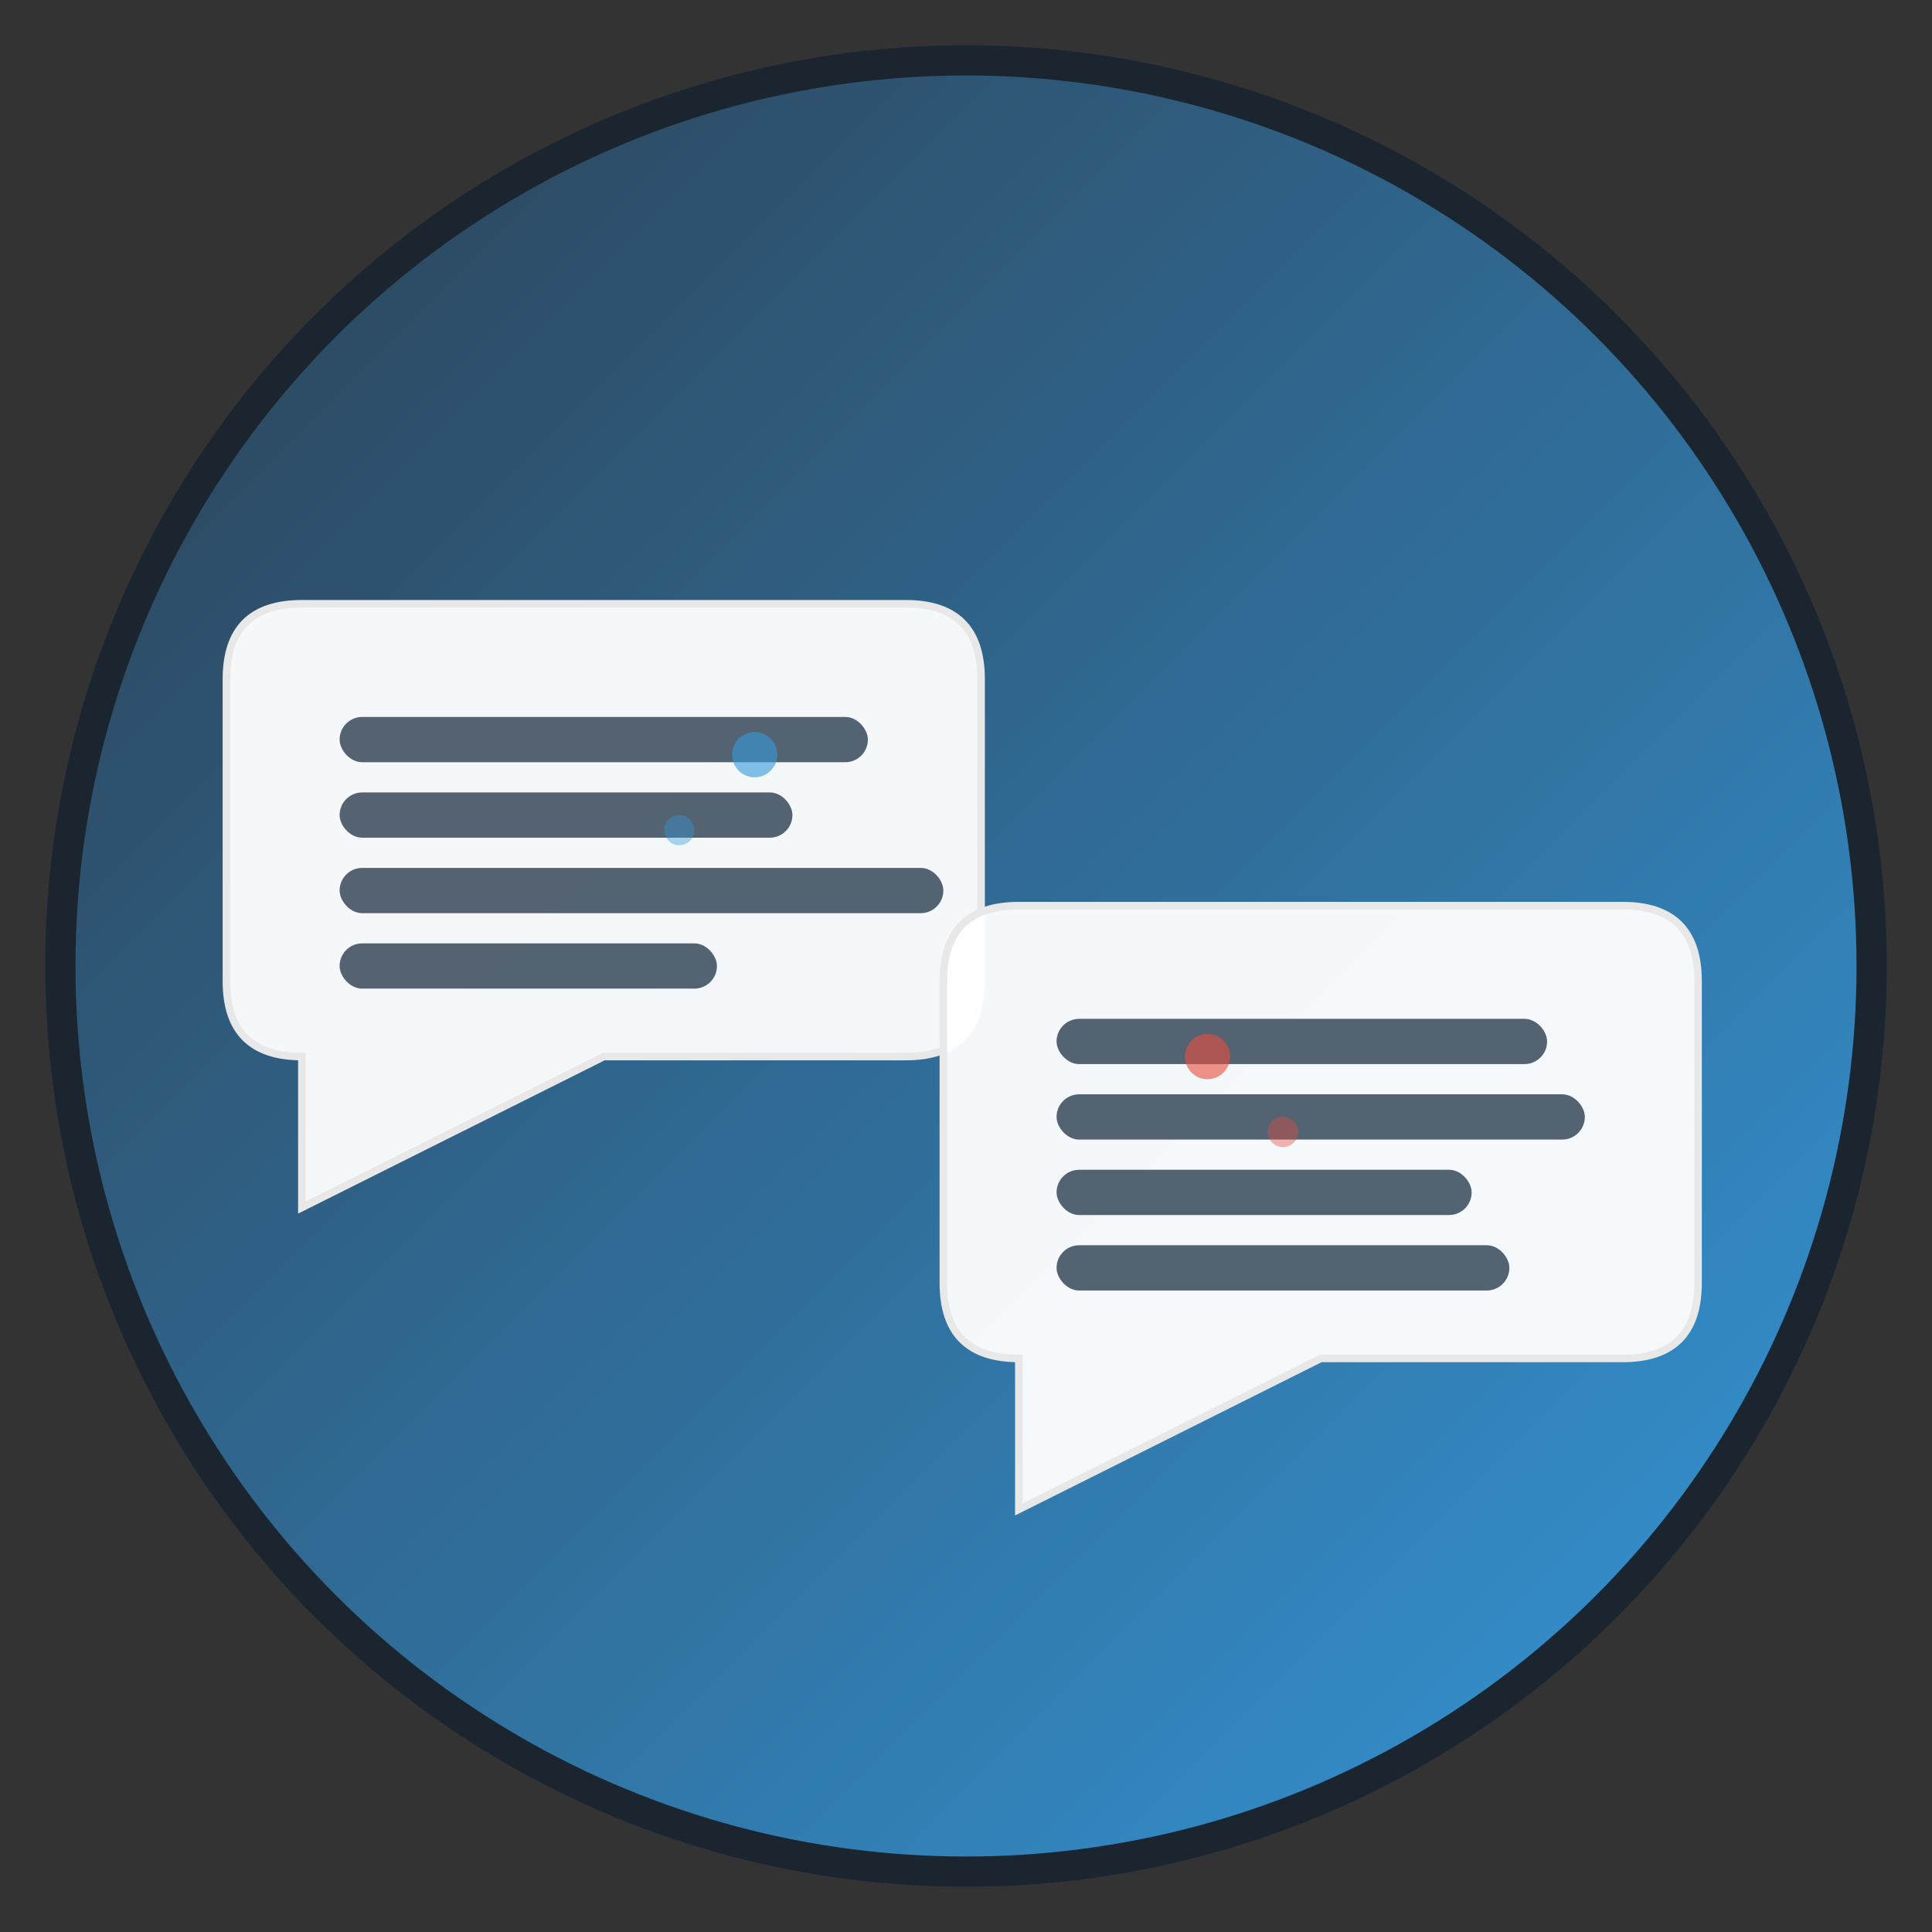
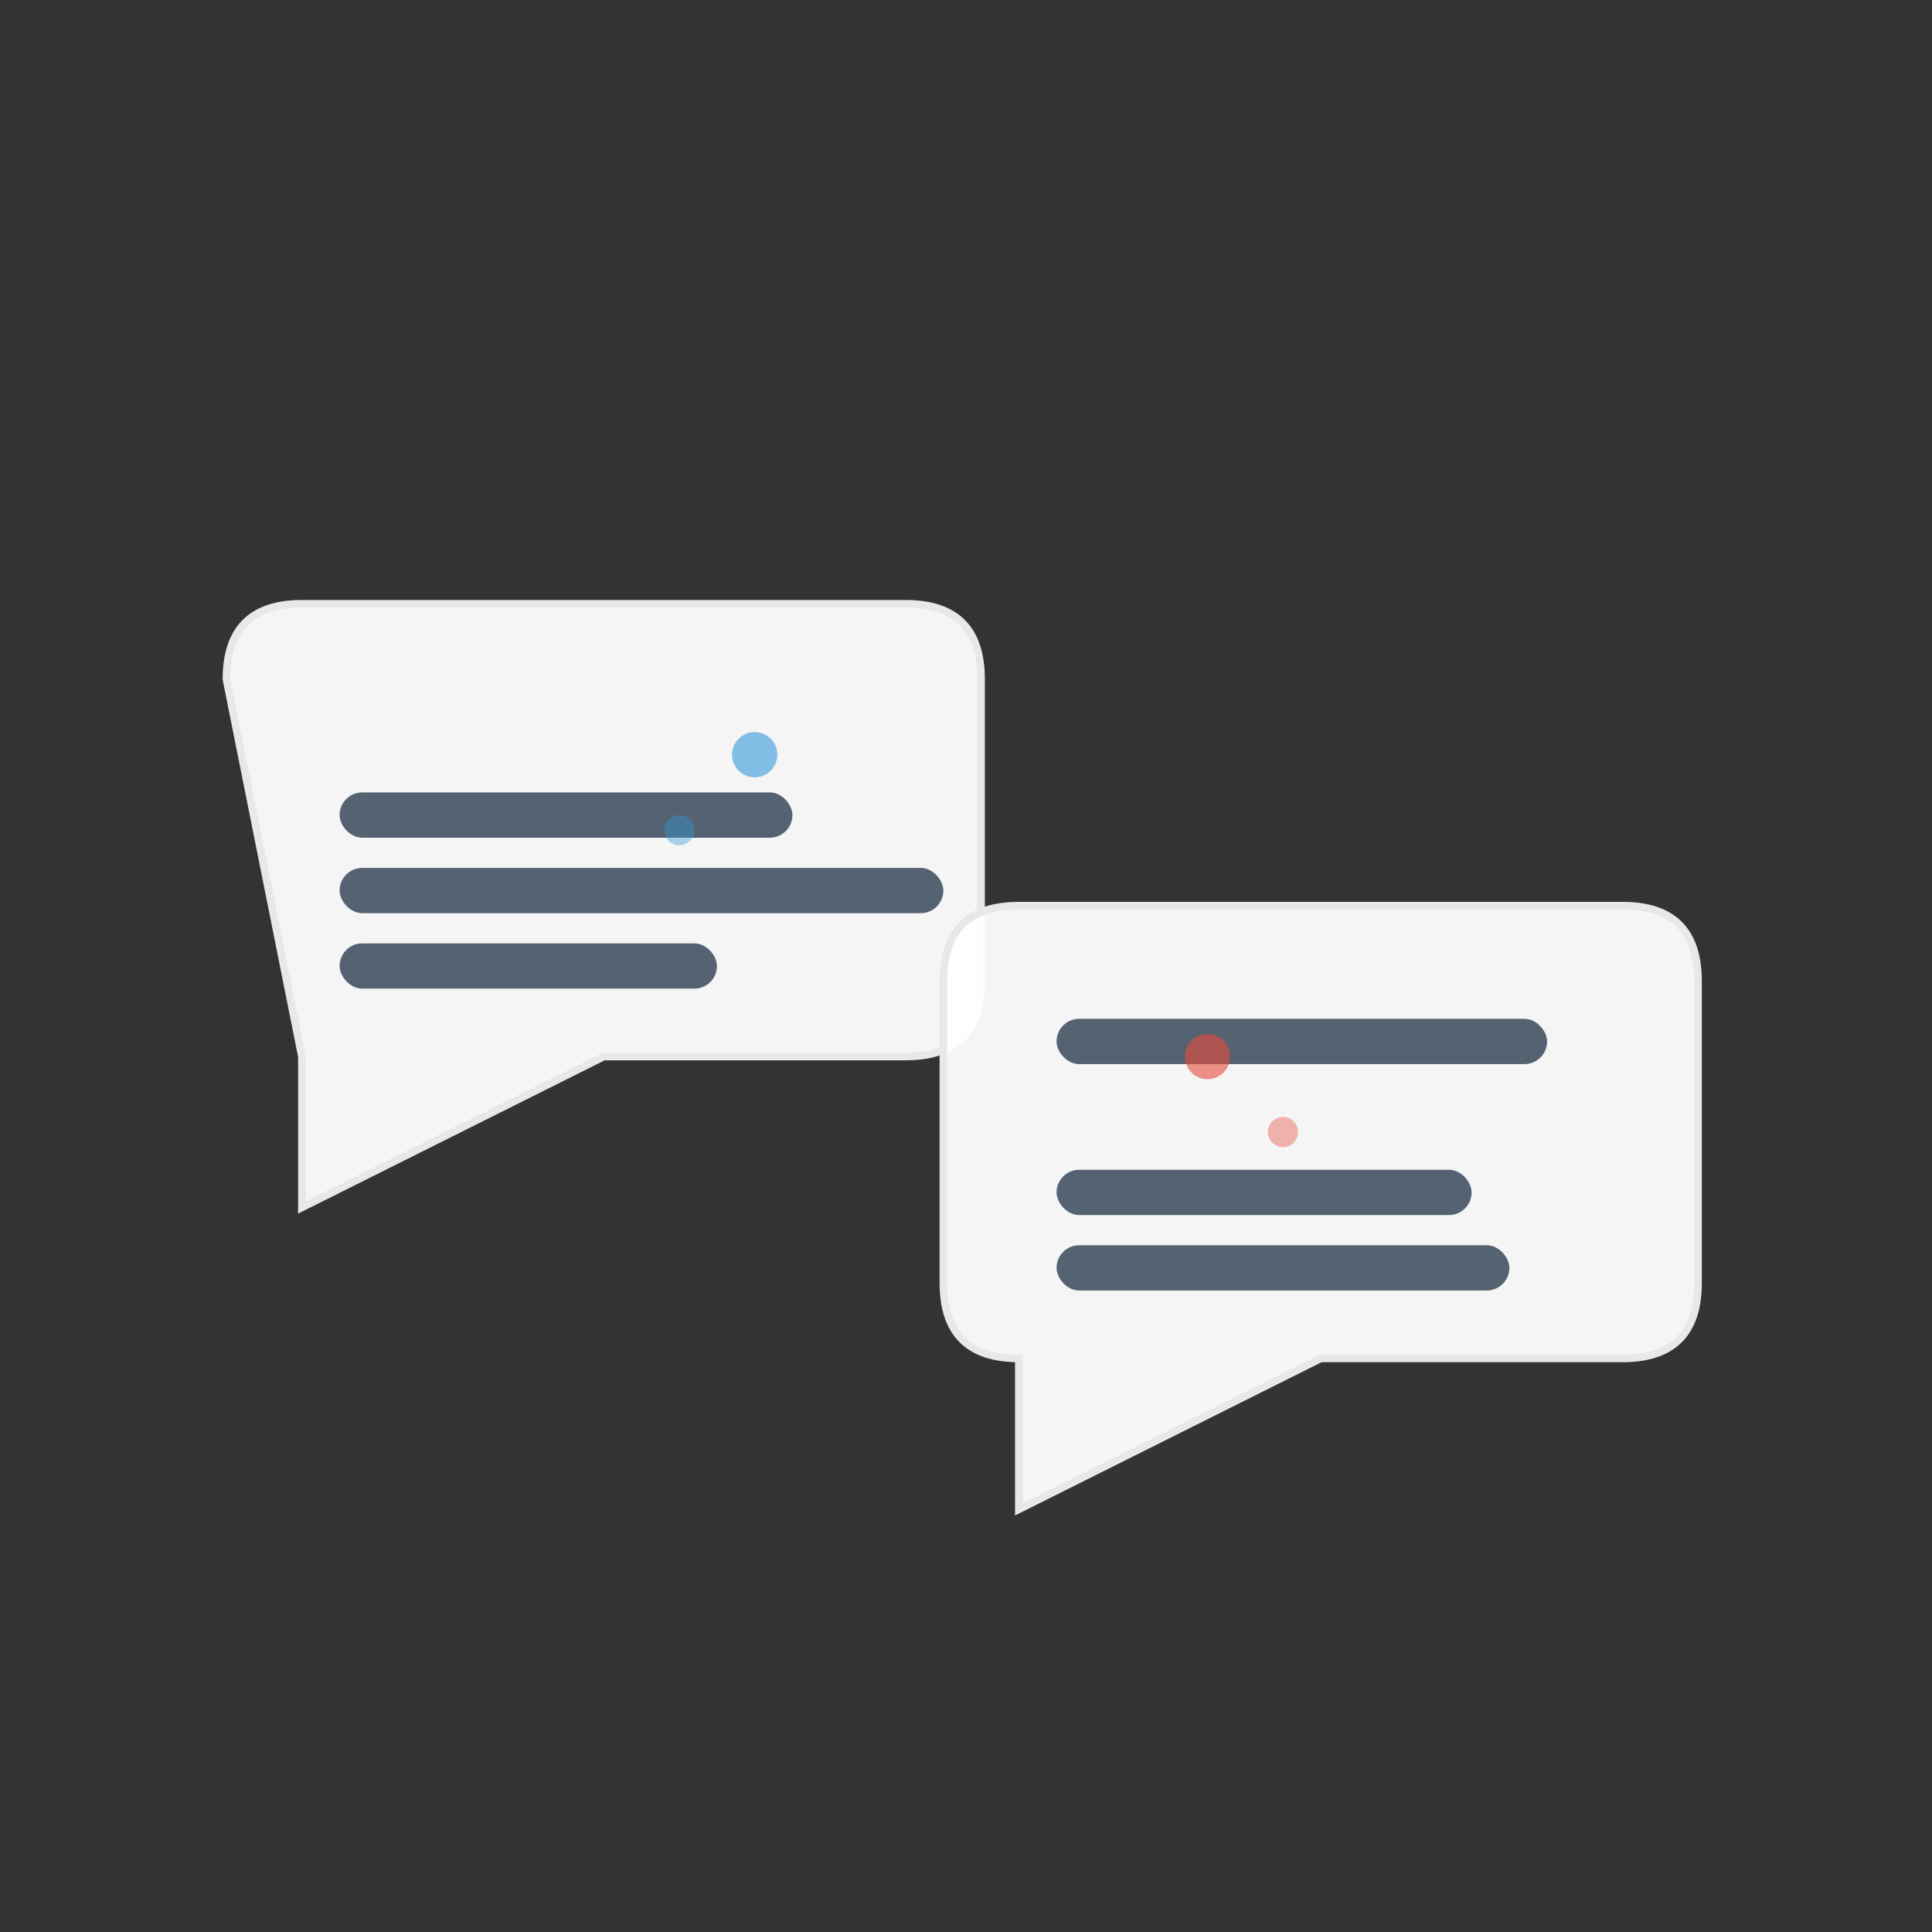
<svg xmlns="http://www.w3.org/2000/svg" width="512" height="512" viewBox="0 0 512 512">
  <rect x="0" y="0" width="512" height="512" fill="#333333" stroke="none" />
  <defs>
    <linearGradient id="bg-gradient" x1="0%" y1="0%" x2="100%" y2="100%">
      <stop offset="0%" style="stop-color:#2c3e50;stop-opacity:1" />
      <stop offset="100%" style="stop-color:#3498db;stop-opacity:1" />
    </linearGradient>
  </defs>
-   <circle cx="256" cy="256" r="240" fill="url(#bg-gradient)" stroke="#1a252f" stroke-width="8" />
-   <path d="M80 160 L240 160 Q260 160 260 180 L260 260 Q260 280 240 280 L160 280 L80 320 L80 280 Q60 280 60 260 L60 180 Q60 160 80 160 Z" fill="#ffffff" fill-opacity="0.95" stroke="#e8e8e8" stroke-width="2" />
+   <path d="M80 160 L240 160 Q260 160 260 180 L260 260 Q260 280 240 280 L160 280 L80 320 L80 280 L60 180 Q60 160 80 160 Z" fill="#ffffff" fill-opacity="0.95" stroke="#e8e8e8" stroke-width="2" />
  <path d="M270 240 L430 240 Q450 240 450 260 L450 340 Q450 360 430 360 L350 360 L270 400 L270 360 Q250 360 250 340 L250 260 Q250 240 270 240 Z" fill="#ffffff" fill-opacity="0.95" stroke="#e8e8e8" stroke-width="2" />
-   <rect x="90" y="190" width="140" height="12" rx="6" fill="#2c3e50" opacity="0.8" />
  <rect x="90" y="210" width="120" height="12" rx="6" fill="#2c3e50" opacity="0.8" />
  <rect x="90" y="230" width="160" height="12" rx="6" fill="#2c3e50" opacity="0.8" />
  <rect x="90" y="250" width="100" height="12" rx="6" fill="#2c3e50" opacity="0.8" />
  <rect x="280" y="270" width="130" height="12" rx="6" fill="#2c3e50" opacity="0.8" />
-   <rect x="280" y="290" width="140" height="12" rx="6" fill="#2c3e50" opacity="0.8" />
  <rect x="280" y="310" width="110" height="12" rx="6" fill="#2c3e50" opacity="0.8" />
  <rect x="280" y="330" width="120" height="12" rx="6" fill="#2c3e50" opacity="0.8" />
  <circle cx="200" cy="200" r="6" fill="#3498db" opacity="0.6" />
  <circle cx="320" cy="280" r="6" fill="#e74c3c" opacity="0.6" />
  <circle cx="340" cy="300" r="4" fill="#e74c3c" opacity="0.4" />
  <circle cx="180" cy="220" r="4" fill="#3498db" opacity="0.4" />
</svg>